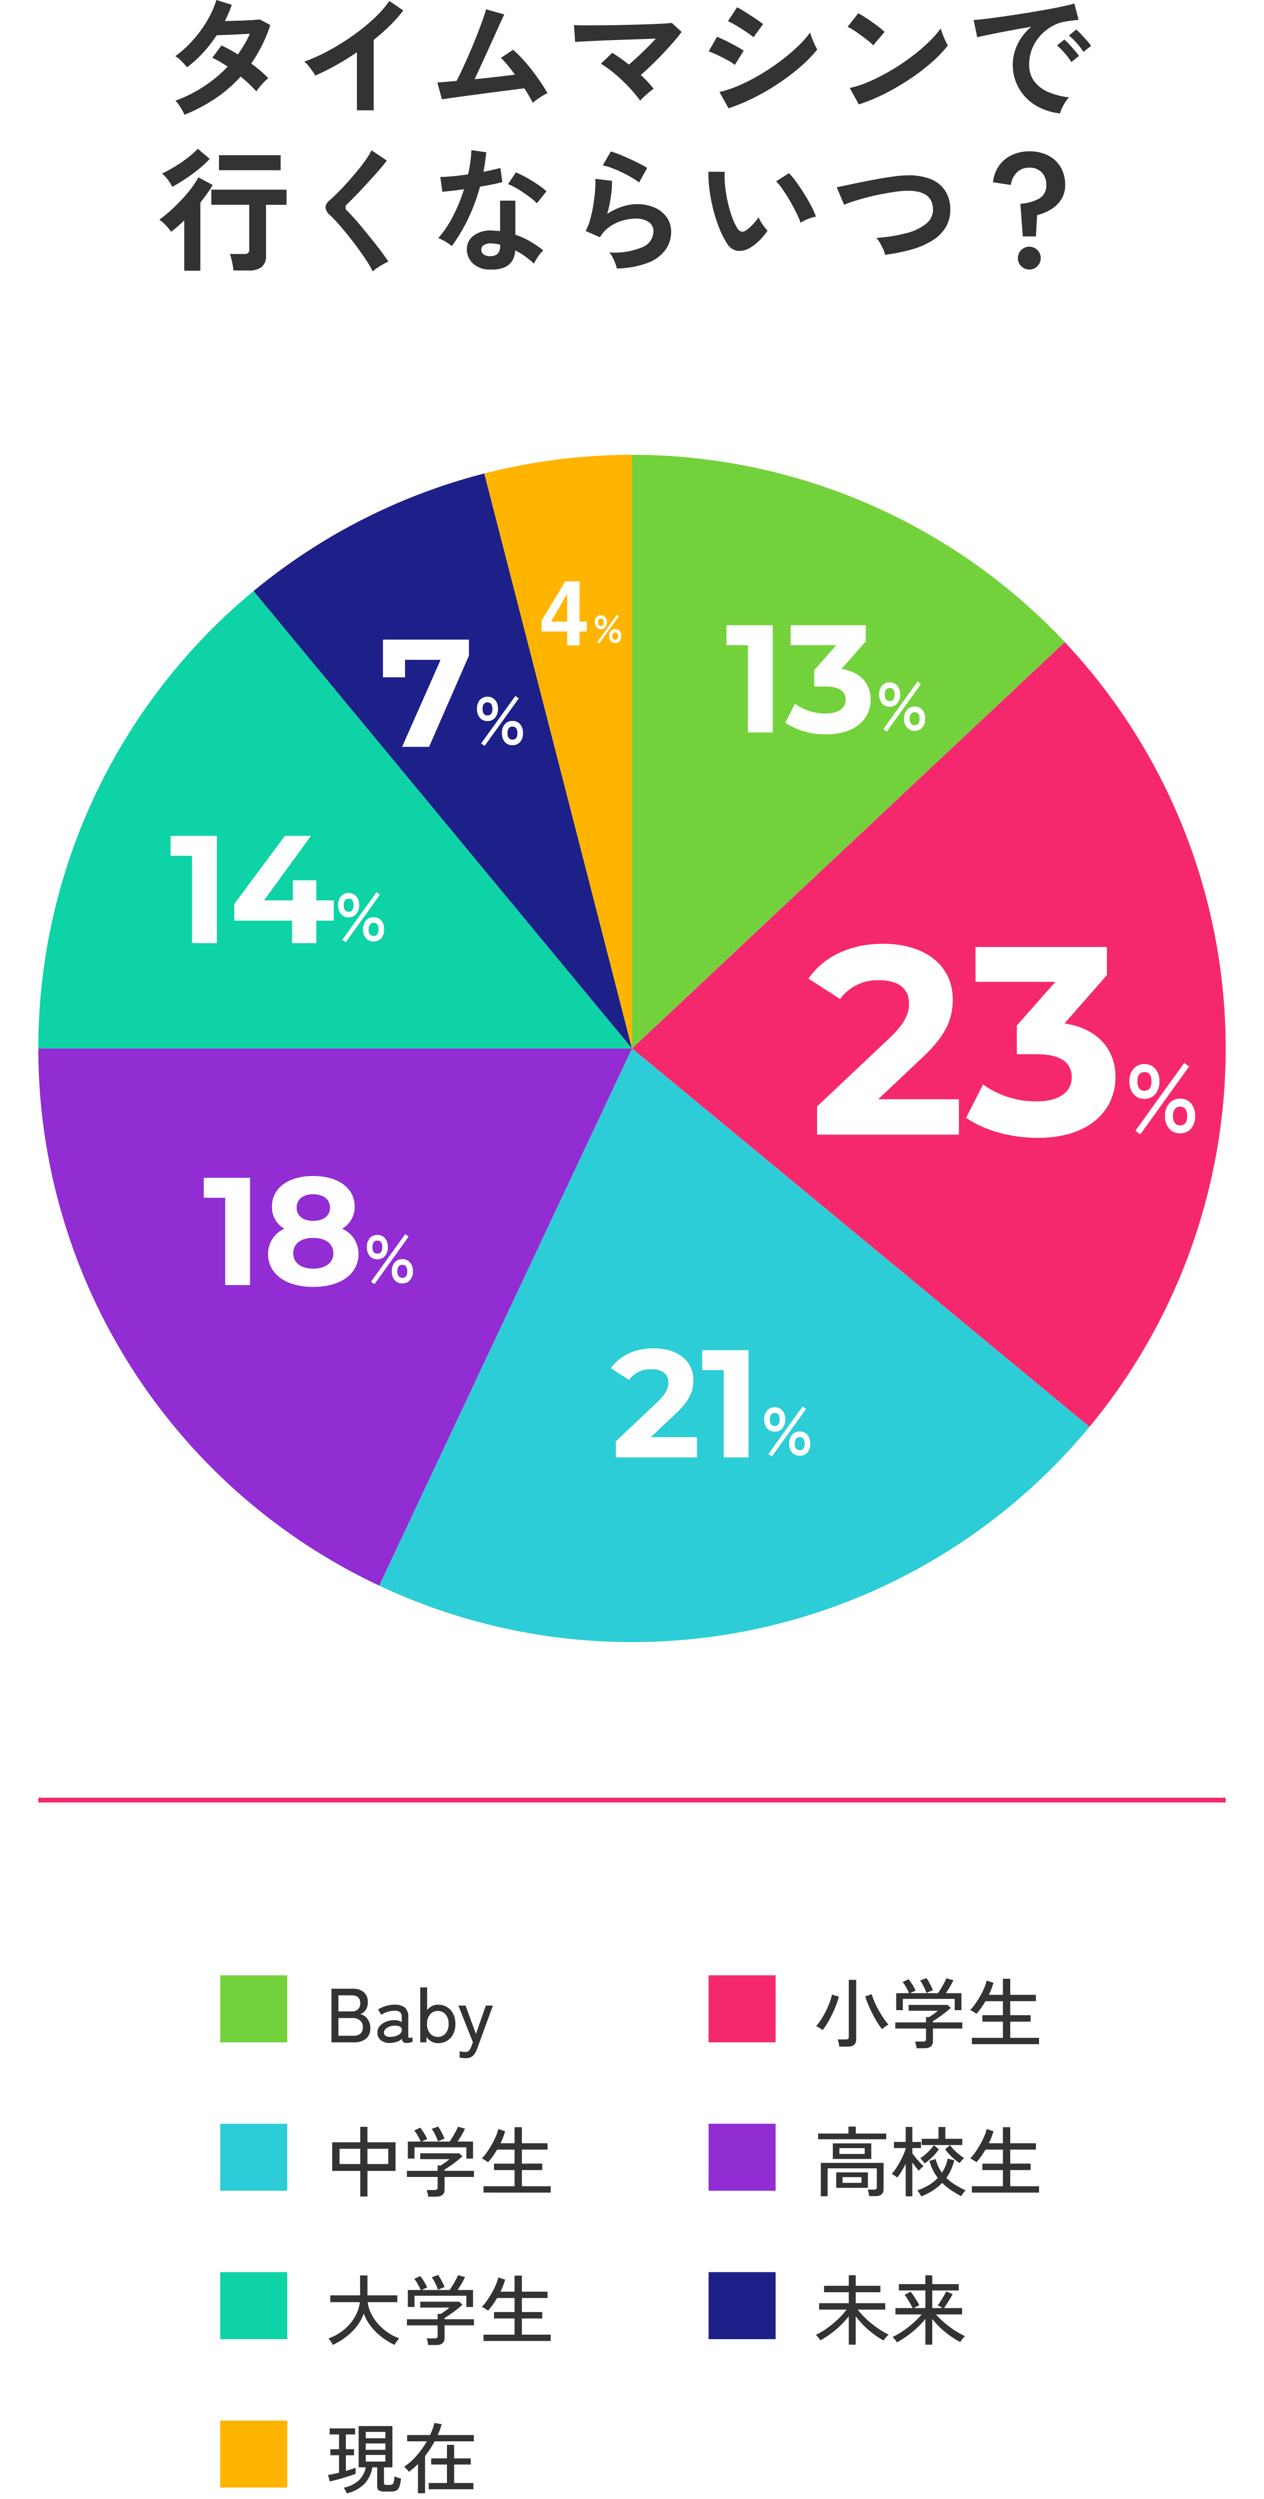
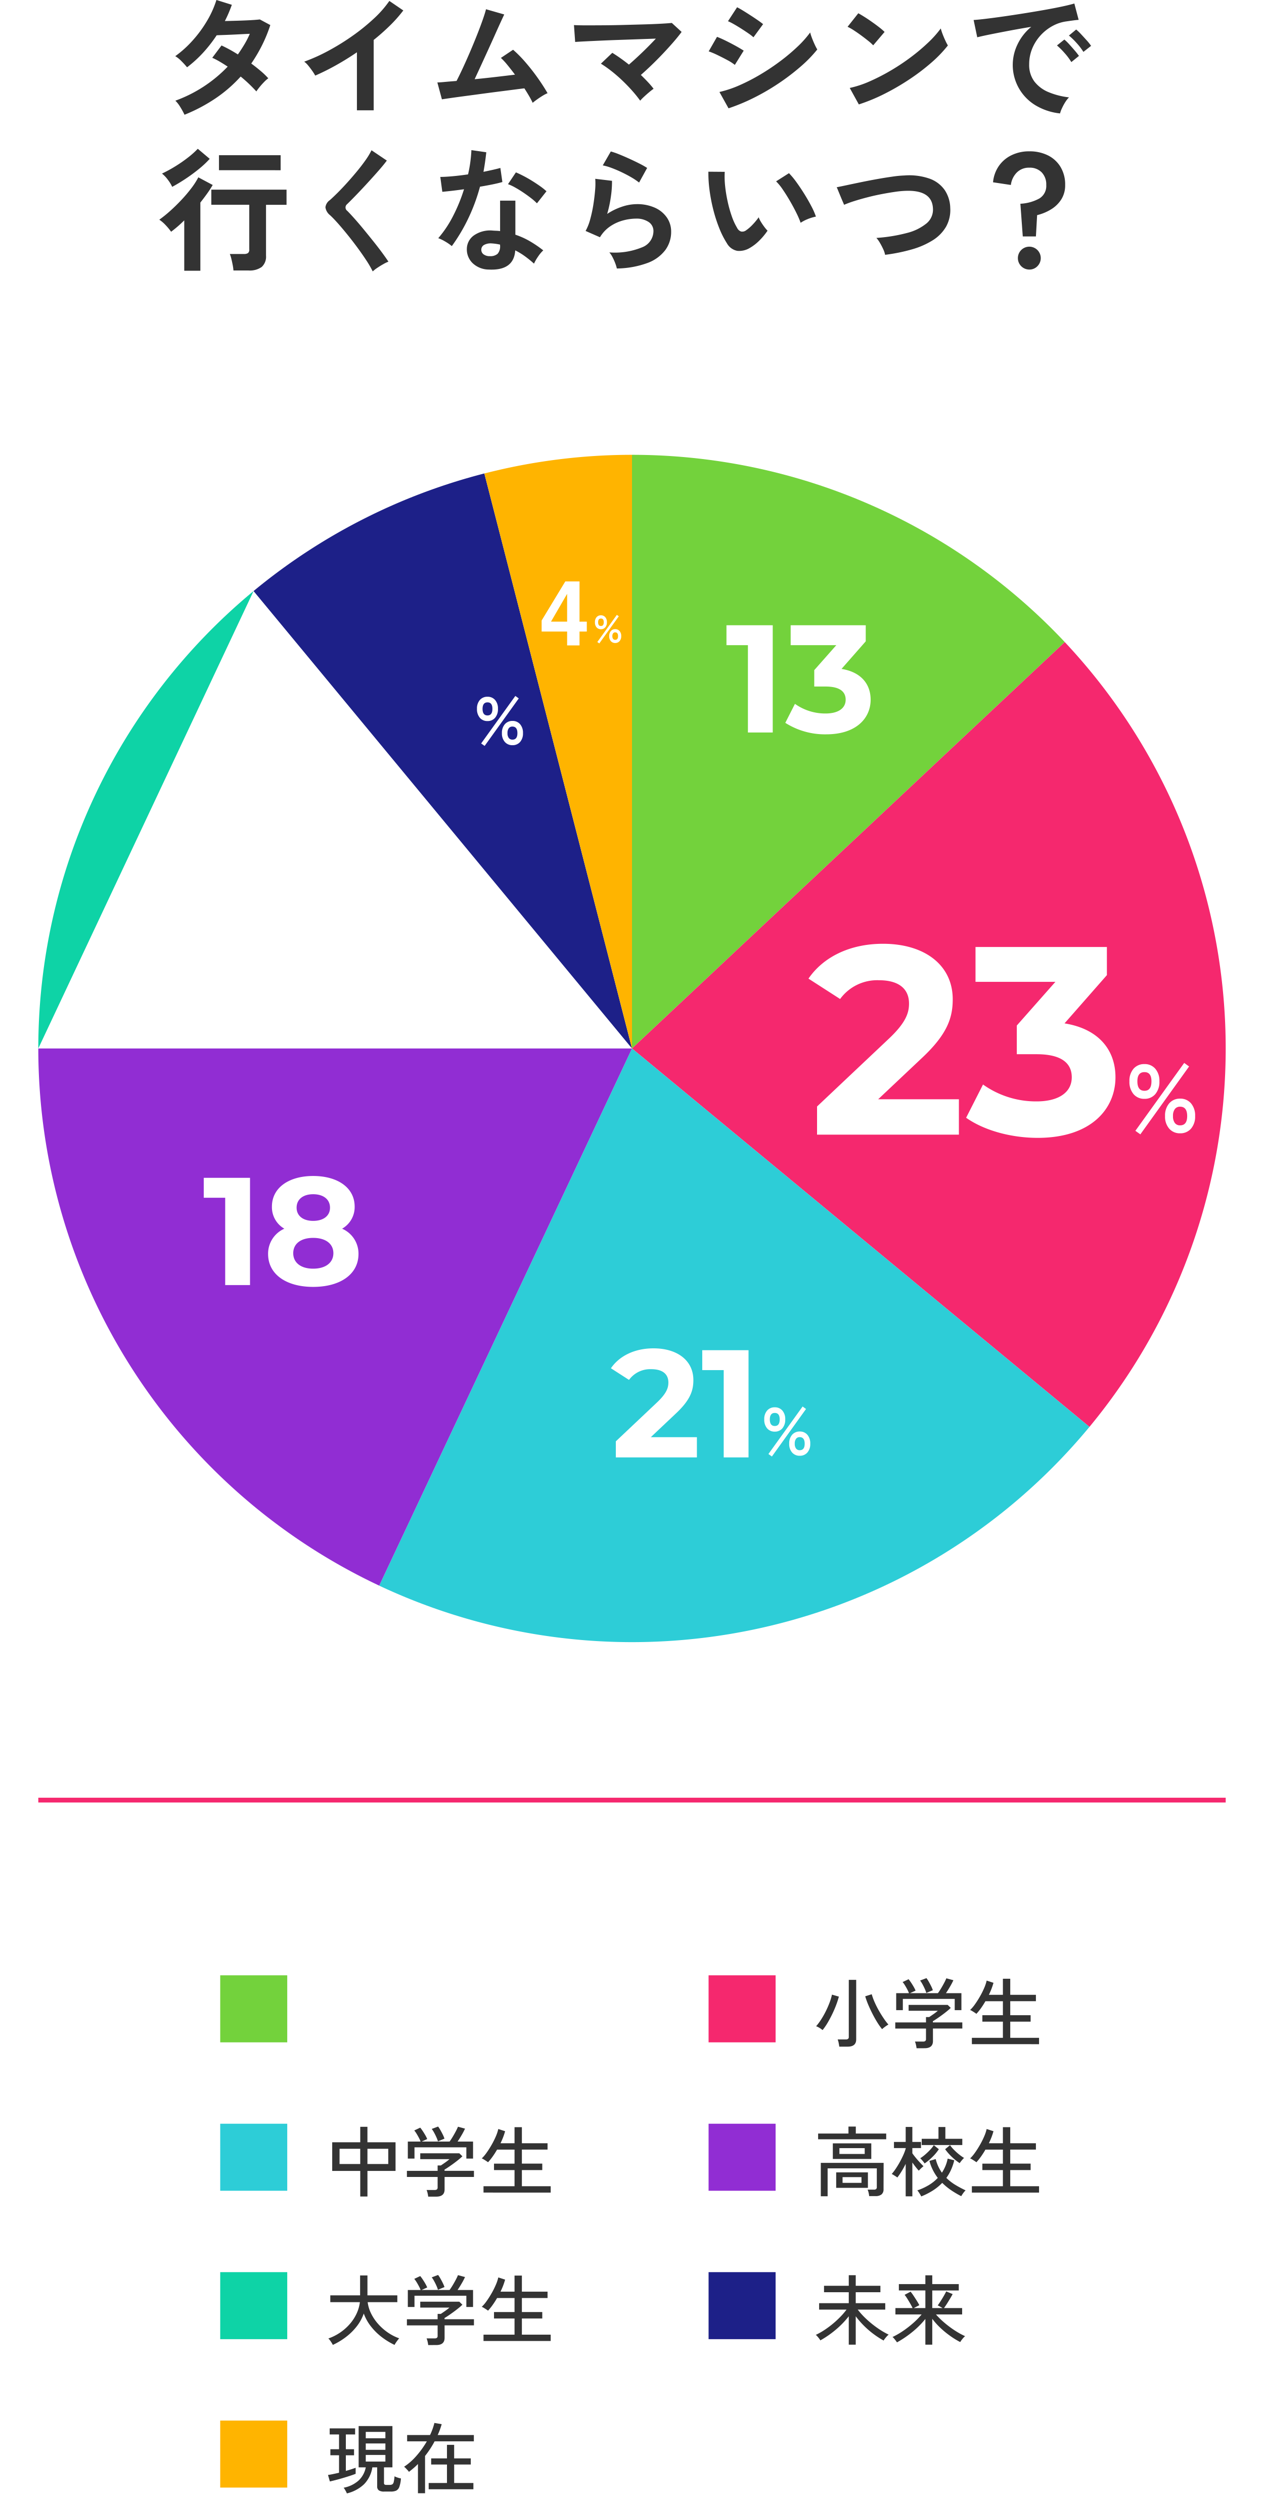
<svg xmlns="http://www.w3.org/2000/svg" width="264" height="522" viewBox="0 0 264 522">
  <rect x="0" y="0" width="264" height="522" fill="#808080" stroke="none" />
  <defs>
    <clipPath id="b">
      <rect width="264" height="522" />
    </clipPath>
  </defs>
  <g id="a" clip-path="url(#b)">
    <rect width="264" height="522" fill="#fff" />
    <g transform="translate(1)">
      <path d="M4.448,1.216a2.3,2.3,0,0,0-.176-.4Q4.144.576,4.008.352a1.786,1.786,0,0,0-.232-.32A6.49,6.49,0,0,0,6.9-1.472,5.1,5.1,0,0,0,8.4-4.224H6.912v-8.624h7.056v8.624h-1.76V-.96a.4.4,0,0,0,.1.3.559.559,0,0,0,.376.1h.7a1.137,1.137,0,0,0,.552-.112.766.766,0,0,0,.3-.5,7.1,7.1,0,0,0,.168-1.184,3.588,3.588,0,0,0,.64.264,4.973,4.973,0,0,0,.7.184A6.361,6.361,0,0,1,15.4-.12a1.355,1.355,0,0,1-.672.768,2.729,2.729,0,0,1-1.08.184H12.256a1.978,1.978,0,0,1-1.12-.248.956.956,0,0,1-.352-.84V-4.224H9.776A6.458,6.458,0,0,1,8.056-.712,7.823,7.823,0,0,1,4.448,1.216ZM.9-1.28.512-2.64q.416-.048,1.024-.176T2.816-3.1V-6.752H1.008V-8.016H2.816V-11.1H.864v-1.264H6.176V-11.1H4.24v3.088H5.952v1.264H4.24v3.264q.64-.176,1.176-.352t.872-.3V-2.88q-.432.176-1.136.408t-1.488.464q-.784.232-1.52.424T.9-1.28ZM8.4-5.44h4.1V-6.816H8.4Zm0-2.448h4.1V-9.216H8.4Zm0-2.416h4.1v-1.328H8.4ZM19.3,1.184V-4.928q-.448.464-.928.872t-.96.776a1.738,1.738,0,0,0-.272-.352q-.208-.224-.416-.44a1.7,1.7,0,0,0-.32-.28,12.407,12.407,0,0,0,2.544-2.24,18.719,18.719,0,0,0,2.208-3.072H17.04v-1.312h4.784a13.044,13.044,0,0,0,.912-2.528l1.52.256q-.16.576-.368,1.144t-.464,1.128h7.552v1.312H22.784q-.432.816-.936,1.584T20.784-6.608V1.184Zm2.24-.832V-.96H25.36V-4.816h-3.3V-6.1h3.3V-8.928h1.5V-6.1h3.472v1.28H26.864V-.96H30.88V.352Z" transform="translate(66.994 519.596)" fill="#333" />
      <rect width="14" height="14" transform="translate(44.994 505.596)" fill="#ffb400" />
      <path d="M7.28,1.152V-4.784A18.327,18.327,0,0,1,4.592-2,20.823,20.823,0,0,1,1.344.256a2.648,2.648,0,0,0-.264-.4Q.9-.384.7-.6A2.1,2.1,0,0,0,.4-.9a13.783,13.783,0,0,0,1.776-1A19.669,19.669,0,0,0,3.944-3.208a20.285,20.285,0,0,0,1.6-1.48A14.394,14.394,0,0,0,6.816-6.176H1.088V-7.52H7.28V-9.808H2.112v-1.344H7.28V-13.36H8.736v2.208h5.152v1.344H8.736V-7.52H14.9v1.344H9.152a15.721,15.721,0,0,0,1.816,1.984,21.127,21.127,0,0,0,2.272,1.84A16.784,16.784,0,0,0,15.616-.944a2.235,2.235,0,0,0-.36.328q-.216.232-.408.48a3.336,3.336,0,0,0-.288.424,18.509,18.509,0,0,1-2.048-1.32,18.073,18.073,0,0,1-2.024-1.736A17.694,17.694,0,0,1,8.736-4.784V1.152Zm16,0V-4.224a18.19,18.19,0,0,1-2.7,2.7A21.6,21.6,0,0,1,17.344.672,3.4,3.4,0,0,0,17.08.288q-.184-.24-.368-.456a1.32,1.32,0,0,0-.3-.28A16.052,16.052,0,0,0,18.592-1.7a21.356,21.356,0,0,0,2.144-1.664,15.816,15.816,0,0,0,1.76-1.8H17.024V-6.5h3.584q-.176-.384-.472-.9T19.52-8.432a8.959,8.959,0,0,0-.576-.832l1.248-.656a10.508,10.508,0,0,1,.648.888q.344.52.664,1.032t.512.9L20.864-6.5H23.28v-3.68H17.744V-11.5H23.28v-1.84h1.44v1.84h5.536v1.328H24.72V-6.5h2.144q-.224-.144-.528-.312a3.666,3.666,0,0,0-.48-.232q.256-.352.616-.912t.68-1.12q.32-.56.48-.9l1.344.56q-.208.4-.52.92T27.808-7.44q-.336.528-.64.944H30.96v1.328H25.488a16.845,16.845,0,0,0,1.784,1.744A21.243,21.243,0,0,0,29.4-1.832,15.767,15.767,0,0,0,31.584-.624a2.035,2.035,0,0,0-.352.328q-.208.232-.392.48a3.785,3.785,0,0,0-.28.424A17.561,17.561,0,0,1,28.512-.648,19.027,19.027,0,0,1,26.48-2.3a15.156,15.156,0,0,1-1.76-1.952V1.152Z" transform="translate(168.994 488.596)" fill="#333" />
      <rect width="14" height="14" transform="translate(146.994 474.596)" fill="#1d2088" />
      <path d="M1.52,1.2A4.237,4.237,0,0,0,1.272.752Q1.1.48.912.224a2.519,2.519,0,0,0-.32-.368A10.448,10.448,0,0,0,3.064-1.392,10.492,10.492,0,0,0,5.08-3.184,9.209,9.209,0,0,0,6.488-5.352a7.833,7.833,0,0,0,.68-2.376H.992V-9.152H7.216v-4.16H8.752v4.16h6.24v1.424H8.8a7.352,7.352,0,0,0,.7,2.336,9.777,9.777,0,0,0,1.44,2.16,11.181,11.181,0,0,0,2.008,1.8A10.159,10.159,0,0,0,15.376-.176q-.128.144-.328.408T14.672.76a3.3,3.3,0,0,0-.256.44A14.84,14.84,0,0,1,11.752-.424,12.5,12.5,0,0,1,9.5-2.64,9.607,9.607,0,0,1,7.984-5.36a9.392,9.392,0,0,1-1.52,2.752A12.374,12.374,0,0,1,4.192-.4,14.644,14.644,0,0,1,1.52,1.2Zm19.92.032A6.421,6.421,0,0,0,21.312.5,3.4,3.4,0,0,0,21.1-.16h1.68a.753.753,0,0,0,.48-.12A.528.528,0,0,0,23.408-.7V-2.88H16.992V-4.16h6.416V-5.28h.672q.384-.256.9-.616a10.156,10.156,0,0,0,.9-.7h-6.1V-7.824h8.16l.64.624q-.3.3-.792.7t-1.048.808q-.56.408-1.056.744t-.832.528v.256h6.144v1.28H24.864V-.272q0,1.5-1.744,1.5ZM17.184-6.72v-3.552h2.672a6.47,6.47,0,0,0-.36-.792q-.232-.44-.488-.856a5.06,5.06,0,0,0-.48-.672l1.248-.592a8.532,8.532,0,0,1,.528.72q.288.432.544.88a5.762,5.762,0,0,1,.384.784l-1.168.528H25.9q.288-.384.64-.968t.664-1.176a9.988,9.988,0,0,0,.456-.96l1.472.4a14.426,14.426,0,0,1-.7,1.336q-.44.76-.856,1.368h3.232V-6.72H29.408V-9.072H18.576V-6.72Zm6.288-3.6a6.117,6.117,0,0,0-.312-.84q-.216-.488-.48-.968a5.759,5.759,0,0,0-.5-.784l1.328-.5a6.4,6.4,0,0,1,.488.752q.264.464.5.944a6.491,6.491,0,0,1,.344.832Zm9.52,10.7V-.944h6.48V-4.32H35.184V-5.664h4.288V-8.592H35.824a16.832,16.832,0,0,1-.936,1.464,11.766,11.766,0,0,1-.952,1.176,3.911,3.911,0,0,0-.368-.264q-.256-.168-.52-.328a2,2,0,0,0-.424-.208,8,8,0,0,0,1.016-1.2Q34.176-8.7,34.688-9.6a16.915,16.915,0,0,0,.88-1.76A8.6,8.6,0,0,0,36.08-12.9l1.424.464q-.16.592-.4,1.224t-.56,1.288h2.928v-3.36h1.536v3.36h5.36v1.328h-5.36v2.928h4.256V-4.32H41.008V-.944h6.016V.384Z" transform="translate(66.994 488.596)" fill="#333" />
      <rect width="14" height="14" transform="translate(44.994 474.596)" fill="#0ed3a6" />
      <path d="M1.44,1.152V-5.824H14.56L14.544-.336a1.368,1.368,0,0,1-.416,1.1,1.951,1.951,0,0,1-1.28.352H11.536a4.119,4.119,0,0,0-.112-.7,3.442,3.442,0,0,0-.208-.648h1.312a.722.722,0,0,0,.464-.12.528.528,0,0,0,.144-.424v-3.9H2.864V1.152ZM3.952-6.64V-9.9h8.032V-6.64Zm.7,6.032V-3.84H11.28V-.608ZM.88-10.752v-1.2H7.216v-1.456H8.752v1.456H15.1v1.2ZM5.328-7.68h5.28V-8.9H5.328Zm.656,6.032H9.936v-1.2H5.984ZM19.168,1.168V-5.616q-.4.816-.856,1.56a13.021,13.021,0,0,1-.888,1.288,3.209,3.209,0,0,0-.336-.24q-.224-.144-.456-.288a3.311,3.311,0,0,0-.376-.208,11.463,11.463,0,0,0,.88-1.168q.448-.672.848-1.408T18.7-7.528a9.778,9.778,0,0,0,.472-1.288v-.1H16.72v-1.28h2.448v-3.136H20.56v3.136h1.808v1.28H20.56v1.088q.272.4.7.92t.872,1q.44.48.76.784-.112.08-.312.256T22.2-4.5l-.3.3q-.272-.288-.632-.744T20.56-5.9V1.168Zm3.248.016a4.168,4.168,0,0,0-.216-.4q-.152-.256-.32-.5a2.588,2.588,0,0,0-.28-.36,12.277,12.277,0,0,0,2.328-1.064,8.887,8.887,0,0,0,1.944-1.544,10.37,10.37,0,0,1-1.024-1.64,9.839,9.839,0,0,1-.72-1.912l1.312-.384a8.525,8.525,0,0,0,.536,1.536,8.339,8.339,0,0,0,.76,1.312,8.872,8.872,0,0,0,.728-1.376,7.76,7.76,0,0,0,.472-1.568l1.376.352a11.058,11.058,0,0,1-.672,1.992,9.492,9.492,0,0,1-.976,1.688,10.259,10.259,0,0,0,1.944,1.5q1.048.624,2.072,1.1a2.877,2.877,0,0,0-.3.328,5.483,5.483,0,0,0-.36.488q-.168.256-.248.4a19.477,19.477,0,0,1-2.08-1.224A12.753,12.753,0,0,1,26.8-1.648a10.69,10.69,0,0,1-2.024,1.64A14.6,14.6,0,0,1,22.416,1.184Zm.1-10.736v-1.3h3.5v-2.464h1.44v2.464h3.536v1.3ZM23.12-5.7a2.609,2.609,0,0,0-.248-.352q-.168-.208-.352-.416a3.659,3.659,0,0,0-.312-.32,8.455,8.455,0,0,0,1.008-.752,13.011,13.011,0,0,0,1.04-.992,6.456,6.456,0,0,0,.784-.992l1.056.848a9.851,9.851,0,0,1-1.36,1.632A11.841,11.841,0,0,1,23.12-5.7Zm7.328-.064a11.322,11.322,0,0,1-1.64-1.312,10.9,10.9,0,0,1-1.4-1.6l1.024-.848a7.85,7.85,0,0,0,.84.992,11.816,11.816,0,0,0,1.056.952,9.621,9.621,0,0,0,1.032.728,3.314,3.314,0,0,0-.3.3q-.184.208-.352.424T30.448-5.76ZM32.992.384V-.944h6.48V-4.32H35.184V-5.664h4.288V-8.592H35.824a16.832,16.832,0,0,1-.936,1.464,11.766,11.766,0,0,1-.952,1.176,3.911,3.911,0,0,0-.368-.264q-.256-.168-.52-.328a2,2,0,0,0-.424-.208,8,8,0,0,0,1.016-1.2Q34.176-8.7,34.688-9.6a16.915,16.915,0,0,0,.88-1.76A8.6,8.6,0,0,0,36.08-12.9l1.424.464q-.16.592-.4,1.224t-.56,1.288h2.928v-3.36h1.536v3.36h5.36v1.328h-5.36v2.928h4.256V-4.32H41.008V-.944h6.016V.384Z" transform="translate(168.994 457.596)" fill="#333" />
      <rect width="14" height="14" transform="translate(146.994 443.596)" fill="#912dd3" />
      <path d="M7.248,1.2V-4.144H1.392v-5.984H7.248V-13.36h1.5v3.232h5.872v5.984H8.752V1.2Zm1.5-6.784H13.1V-8.768H8.752Zm-5.824,0h4.32V-8.768H2.928ZM21.44,1.232A6.421,6.421,0,0,0,21.312.5,3.4,3.4,0,0,0,21.1-.16h1.68a.753.753,0,0,0,.48-.12A.528.528,0,0,0,23.408-.7V-2.88H16.992V-4.16h6.416V-5.28h.672q.384-.256.9-.616a10.156,10.156,0,0,0,.9-.7h-6.1V-7.824h8.16l.64.624q-.3.3-.792.7t-1.048.808q-.56.408-1.056.744t-.832.528v.256h6.144v1.28H24.864V-.272q0,1.5-1.744,1.5ZM17.184-6.72v-3.552h2.672a6.47,6.47,0,0,0-.36-.792q-.232-.44-.488-.856a5.06,5.06,0,0,0-.48-.672l1.248-.592a8.532,8.532,0,0,1,.528.72q.288.432.544.88a5.762,5.762,0,0,1,.384.784l-1.168.528H25.9q.288-.384.64-.968t.664-1.176a9.988,9.988,0,0,0,.456-.96l1.472.4a14.426,14.426,0,0,1-.7,1.336q-.44.76-.856,1.368h3.232V-6.72H29.408V-9.072H18.576V-6.72Zm6.288-3.6a6.117,6.117,0,0,0-.312-.84q-.216-.488-.48-.968a5.759,5.759,0,0,0-.5-.784l1.328-.5a6.4,6.4,0,0,1,.488.752q.264.464.5.944a6.491,6.491,0,0,1,.344.832Zm9.52,10.7V-.944h6.48V-4.32H35.184V-5.664h4.288V-8.592H35.824a16.832,16.832,0,0,1-.936,1.464,11.766,11.766,0,0,1-.952,1.176,3.911,3.911,0,0,0-.368-.264q-.256-.168-.52-.328a2,2,0,0,0-.424-.208,8,8,0,0,0,1.016-1.2Q34.176-8.7,34.688-9.6a16.915,16.915,0,0,0,.88-1.76A8.6,8.6,0,0,0,36.08-12.9l1.424.464q-.16.592-.4,1.224t-.56,1.288h2.928v-3.36h1.536v3.36h5.36v1.328h-5.36v2.928h4.256V-4.32H41.008V-.944h6.016V.384Z" transform="translate(66.994 457.596)" fill="#333" />
      <rect width="14" height="14" transform="translate(44.994 443.596)" fill="#2dcdd7" />
      <path d="M5.3.9Q5.264.592,5.168.12A3.776,3.776,0,0,0,4.96-.608h1.7a.753.753,0,0,0,.48-.12.528.528,0,0,0,.144-.424v-11.9H8.832V-.624Q8.832.9,7.056.9ZM14.24-2.752a13.01,13.01,0,0,1-.976-1.376q-.512-.816-1-1.768t-.9-1.92a16.314,16.314,0,0,1-.648-1.8l1.36-.432a12.706,12.706,0,0,0,.624,1.7,18.536,18.536,0,0,0,.9,1.776q.5.872,1.016,1.624a11.744,11.744,0,0,0,.944,1.232,7.236,7.236,0,0,0-.688.448A6.659,6.659,0,0,0,14.24-2.752ZM1.808-2.56a4.781,4.781,0,0,0-.648-.464,3.251,3.251,0,0,0-.7-.336A12.4,12.4,0,0,0,1.5-4.76a17.623,17.623,0,0,0,.96-1.688,19.659,19.659,0,0,0,.792-1.8,11.929,11.929,0,0,0,.52-1.72l1.44.416A17.323,17.323,0,0,1,4.648-7.8q-.36.952-.824,1.912T2.848-4.064A11.884,11.884,0,0,1,1.808-2.56ZM21.44,1.232A6.421,6.421,0,0,0,21.312.5,3.4,3.4,0,0,0,21.1-.16h1.68a.753.753,0,0,0,.48-.12A.528.528,0,0,0,23.408-.7V-2.88H16.992V-4.16h6.416V-5.28h.672q.384-.256.9-.616a10.156,10.156,0,0,0,.9-.7h-6.1V-7.824h8.16l.64.624q-.3.3-.792.7t-1.048.808q-.56.408-1.056.744t-.832.528v.256h6.144v1.28H24.864V-.272q0,1.5-1.744,1.5ZM17.184-6.72v-3.552h2.672a6.47,6.47,0,0,0-.36-.792q-.232-.44-.488-.856a5.06,5.06,0,0,0-.48-.672l1.248-.592a8.532,8.532,0,0,1,.528.72q.288.432.544.88a5.762,5.762,0,0,1,.384.784l-1.168.528H25.9q.288-.384.64-.968t.664-1.176a9.988,9.988,0,0,0,.456-.96l1.472.4a14.426,14.426,0,0,1-.7,1.336q-.44.76-.856,1.368h3.232V-6.72H29.408V-9.072H18.576V-6.72Zm6.288-3.6a6.117,6.117,0,0,0-.312-.84q-.216-.488-.48-.968a5.759,5.759,0,0,0-.5-.784l1.328-.5a6.4,6.4,0,0,1,.488.752q.264.464.5.944a6.491,6.491,0,0,1,.344.832Zm9.52,10.7V-.944h6.48V-4.32H35.184V-5.664h4.288V-8.592H35.824a16.832,16.832,0,0,1-.936,1.464,11.766,11.766,0,0,1-.952,1.176,3.911,3.911,0,0,0-.368-.264q-.256-.168-.52-.328a2,2,0,0,0-.424-.208,8,8,0,0,0,1.016-1.2Q34.176-8.7,34.688-9.6a16.915,16.915,0,0,0,.88-1.76A8.6,8.6,0,0,0,36.08-12.9l1.424.464q-.16.592-.4,1.224t-.56,1.288h2.928v-3.36h1.536v3.36h5.36v1.328h-5.36v2.928h4.256V-4.32H41.008V-.944h6.016V.384Z" transform="translate(168.994 426.596)" fill="#333" />
      <rect width="14" height="14" transform="translate(146.994 412.596)" fill="#f5286e" />
-       <path d="M1.232,0V-11.2H5.664a3.439,3.439,0,0,1,2.328.728,2.633,2.633,0,0,1,.84,2.1A2.768,2.768,0,0,1,8.4-6.784a2.286,2.286,0,0,1-1.136.9,2.507,2.507,0,0,1,1.5,1,3.08,3.08,0,0,1,.584,1.88A2.791,2.791,0,0,1,8.456-.752,3.9,3.9,0,0,1,5.872,0ZM2.688-1.376H5.7a2.352,2.352,0,0,0,1.584-.44,1.738,1.738,0,0,0,.5-1.368,1.716,1.716,0,0,0-.592-1.392,2.262,2.262,0,0,0-1.5-.5H2.688Zm0-5.088H5.5a1.719,1.719,0,0,0,1.3-.464A1.7,1.7,0,0,0,7.248-8.16q0-1.664-1.84-1.664H2.688ZM13.52.128a2.99,2.99,0,0,1-1.928-.536,1.923,1.923,0,0,1-.76-1.64,2,2,0,0,1,.5-1.36,3.434,3.434,0,0,1,1.3-.9,4.246,4.246,0,0,1,1.64-.328,2.657,2.657,0,0,1,.912.088,2.255,2.255,0,0,1,.72.344v-.96a1.393,1.393,0,0,0-.376-1.168,1.99,1.99,0,0,0-1.16-.272,4.764,4.764,0,0,0-1.432.24,4.735,4.735,0,0,0-1.288.608l-.672-1.12a6.708,6.708,0,0,1,1.56-.7,6,6,0,0,1,1.832-.288,3.438,3.438,0,0,1,2.192.584,2.609,2.609,0,0,1,.72,2.12v3.856q0,.3.16.352a1.86,1.86,0,0,0,.72-.08v.928a4.645,4.645,0,0,1-.528.16,2.694,2.694,0,0,1-.656.08,1.127,1.127,0,0,1-.736-.192,1.121,1.121,0,0,1-.3-.688,2.634,2.634,0,0,1-1.088.64A5.194,5.194,0,0,1,13.52.128Zm.016-1.264a4.171,4.171,0,0,0,1.224-.2,2.047,2.047,0,0,0,.872-.528,1.057,1.057,0,0,0,.288-.824.718.718,0,0,0-.456-.64,2.345,2.345,0,0,0-1.08-.16,3.112,3.112,0,0,0-1.088.216,2.157,2.157,0,0,0-.792.52,1.034,1.034,0,0,0-.3.72.8.8,0,0,0,.368.68A1.646,1.646,0,0,0,13.536-1.136ZM23.488.176a2.713,2.713,0,0,1-1.36-.344A3.117,3.117,0,0,1,21.1-1.1L21.056,0h-1.28V-11.472h1.44V-6.7a2.793,2.793,0,0,1,.976-.864,2.734,2.734,0,0,1,1.3-.3,3.576,3.576,0,0,1,1.872.488,3.427,3.427,0,0,1,1.288,1.392A4.593,4.593,0,0,1,27.12-3.84,4.556,4.556,0,0,1,26.648-1.7,3.427,3.427,0,0,1,25.36-.312,3.576,3.576,0,0,1,23.488.176ZM23.44-1.136a2.069,2.069,0,0,0,1.616-.72A2.881,2.881,0,0,0,25.7-3.84a2.906,2.906,0,0,0-.64-2,2.069,2.069,0,0,0-1.616-.72,2.045,2.045,0,0,0-1.608.72,2.93,2.93,0,0,0-.632,2,2.9,2.9,0,0,0,.632,1.984A2.045,2.045,0,0,0,23.44-1.136Zm5.792,4.448A5.4,5.4,0,0,1,28,3.184V1.856a4.35,4.35,0,0,0,.536.1A4.245,4.245,0,0,0,29.1,2a1.185,1.185,0,0,0,.848-.24,2.572,2.572,0,0,0,.48-.848l.352-.928L27.744-7.68h1.5l2.16,5.92,2.08-5.92H34.96l-3.3,9.024a3.665,3.665,0,0,1-.888,1.472A2.193,2.193,0,0,1,29.232,3.312Z" transform="translate(66.994 426.596)" fill="#333" />
      <rect width="14" height="14" transform="translate(44.994 412.596)" fill="#73d23c" />
    </g>
    <line x2="248" transform="translate(8 376)" fill="none" stroke="#f5286e" stroke-width="1" />
    <path d="M0-124A124,124,0,0,1,90.392-84.884L0,0Z" transform="translate(132 219)" fill="#73d23c" />
    <path d="M90.392-84.884A124,124,0,0,1,95.544,79.041L0,0Z" transform="translate(132 219)" fill="#f5286e" />
    <path d="M95.544,79.041A124,124,0,0,1-52.8,112.2L0,0Z" transform="translate(132 219)" fill="#2dcdd7" />
    <path d="M-52.8,112.2A124,124,0,0,1-124,0H0Z" transform="translate(132 219)" fill="#912dd3" />
-     <path d="M-124,0A124,124,0,0,1-79.041-95.544L0,0Z" transform="translate(132 219)" fill="#0ed3a6" />
+     <path d="M-124,0A124,124,0,0,1-79.041-95.544Z" transform="translate(132 219)" fill="#0ed3a6" />
    <path d="M-79.041-95.544a124,124,0,0,1,48.2-24.561L0,0Z" transform="translate(132 219)" fill="#1d2088" />
    <path d="M-30.838-120.1A124,124,0,0,1,0-124V0Z" transform="translate(132 219)" fill="#ffb400" />
    <path d="M1.616-2.792A1.154,1.154,0,0,1,.7-3.184,1.569,1.569,0,0,1,.36-4.256,1.529,1.529,0,0,1,.7-5.308,1.159,1.159,0,0,1,1.616-5.7a1.15,1.15,0,0,1,.9.388,1.529,1.529,0,0,1,.344,1.052A1.569,1.569,0,0,1,2.52-3.184,1.145,1.145,0,0,1,1.616-2.792ZM4.592.088A1.162,1.162,0,0,1,3.684-.3a1.518,1.518,0,0,1-.348-1.052,1.545,1.545,0,0,1,.348-1.064,1.157,1.157,0,0,1,.908-.392,1.154,1.154,0,0,1,.912.392,1.557,1.557,0,0,1,.344,1.064A1.529,1.529,0,0,1,5.5-.3,1.159,1.159,0,0,1,4.592.088ZM1.272.176.856-.12l4.08-5.672.408.3Zm3.32-.752q.592,0,.592-.776t-.592-.784a.526.526,0,0,0-.436.2A.932.932,0,0,0,4-1.352a.917.917,0,0,0,.156.58A.526.526,0,0,0,4.592-.576ZM1.616-3.464q.584,0,.584-.792,0-.768-.584-.768t-.592.768Q1.024-3.464,1.616-3.464Z" transform="translate(123.9 134.221)" fill="#fff" />
    <path d="M-.631-4.963v2.069H-2.152V0H-4.741V-2.895h-5.325V-5.2l4.945-8.164h2.969v8.405Zm-7.478,0h3.368v-5.808Z" transform="translate(123.191 134.809)" fill="#fff" />
    <path d="M4.04-6.98a2.884,2.884,0,0,1-2.28-.98A3.923,3.923,0,0,1,.9-10.64a3.822,3.822,0,0,1,.86-2.63,2.9,2.9,0,0,1,2.28-.97,2.875,2.875,0,0,1,2.26.97,3.822,3.822,0,0,1,.86,2.63A3.923,3.923,0,0,1,6.3-7.96,2.862,2.862,0,0,1,4.04-6.98ZM11.48.22A2.906,2.906,0,0,1,9.21-.75a3.794,3.794,0,0,1-.87-2.63,3.863,3.863,0,0,1,.87-2.66,2.892,2.892,0,0,1,2.27-.98,2.884,2.884,0,0,1,2.28.98,3.891,3.891,0,0,1,.86,2.66,3.822,3.822,0,0,1-.86,2.63A2.9,2.9,0,0,1,11.48.22ZM3.18.44,2.14-.3l10.2-14.18,1.02.74Zm8.3-1.88q1.48,0,1.48-1.94,0-1.96-1.48-1.96a1.314,1.314,0,0,0-1.09.49A2.331,2.331,0,0,0,10-3.38a2.293,2.293,0,0,0,.39,1.45A1.314,1.314,0,0,0,11.48-1.44ZM4.04-8.66q1.46,0,1.46-1.98,0-1.92-1.46-1.92-1.48,0-1.48,1.92Q2.56-8.66,4.04-8.66Z" transform="translate(234.994 236.5)" fill="#fff" />
    <path d="M-51.576-7.392-42.56-15.9c5.488-5.1,6.552-8.568,6.552-12.376,0-7.112-5.824-11.592-14.56-11.592-7.056,0-12.544,2.856-15.568,7.28l6.608,4.256a9.585,9.585,0,0,1,8.12-3.92c4.144,0,6.272,1.792,6.272,4.872,0,1.9-.616,3.92-4.088,7.224L-64.344-5.88V0H-34.72V-7.392Zm38.92-15.848,8.848-10.08V-39.2h-27.44v7.28H-14.56l-8.064,9.128V-16.8h4.144c5.152,0,7.336,1.848,7.336,4.816,0,3.192-2.8,5.04-7.336,5.04a19.038,19.038,0,0,1-11.2-3.528l-3.528,6.944C-29.4-.84-23.744.672-18.256.672c11.144,0,16.24-6.048,16.24-12.656C-2.016-17.752-5.6-22.12-12.656-23.24Z" transform="translate(234.994 237)" fill="#fff" />
    <path d="M2.828-4.886a2.019,2.019,0,0,1-1.6-.686,2.746,2.746,0,0,1-.6-1.876,2.675,2.675,0,0,1,.6-1.841,2.029,2.029,0,0,1,1.6-.679,2.013,2.013,0,0,1,1.582.679,2.675,2.675,0,0,1,.6,1.841,2.746,2.746,0,0,1-.6,1.876A2,2,0,0,1,2.828-4.886ZM8.036.154A2.034,2.034,0,0,1,6.447-.525a2.656,2.656,0,0,1-.609-1.841,2.7,2.7,0,0,1,.609-1.862,2.024,2.024,0,0,1,1.589-.686,2.019,2.019,0,0,1,1.6.686,2.724,2.724,0,0,1,.6,1.862,2.675,2.675,0,0,1-.6,1.841A2.029,2.029,0,0,1,8.036.154ZM2.226.308,1.5-.21l7.14-9.926.714.518Zm5.81-1.316q1.036,0,1.036-1.358T8.036-3.738a.92.92,0,0,0-.763.343A1.632,1.632,0,0,0,7-2.366a1.605,1.605,0,0,0,.273,1.015A.92.92,0,0,0,8.036-1.008ZM2.828-6.062q1.022,0,1.022-1.386,0-1.344-1.022-1.344T1.792-7.448Q1.792-6.062,2.828-6.062Z" transform="translate(158.994 303.92)" fill="#fff" />
    <path d="M-23.072-4.224l5.152-4.864c3.136-2.912,3.744-4.9,3.744-7.072,0-4.064-3.328-6.624-8.32-6.624-4.032,0-7.168,1.632-8.9,4.16l3.776,2.432a5.477,5.477,0,0,1,4.64-2.24c2.368,0,3.584,1.024,3.584,2.784,0,1.088-.352,2.24-2.336,4.128l-8.64,8.16V0H-13.44V-4.224ZM-12.32-22.4v4.16h4.48V0h5.184V-22.4Z" transform="translate(158.994 304.42)" fill="#fff" />
-     <path d="M2.828-4.886a2.019,2.019,0,0,1-1.6-.686,2.746,2.746,0,0,1-.6-1.876,2.675,2.675,0,0,1,.6-1.841,2.029,2.029,0,0,1,1.6-.679,2.013,2.013,0,0,1,1.582.679,2.675,2.675,0,0,1,.6,1.841,2.746,2.746,0,0,1-.6,1.876A2,2,0,0,1,2.828-4.886ZM8.036.154A2.034,2.034,0,0,1,6.447-.525a2.656,2.656,0,0,1-.609-1.841,2.7,2.7,0,0,1,.609-1.862,2.024,2.024,0,0,1,1.589-.686,2.019,2.019,0,0,1,1.6.686,2.724,2.724,0,0,1,.6,1.862,2.675,2.675,0,0,1-.6,1.841A2.029,2.029,0,0,1,8.036.154ZM2.226.308,1.5-.21l7.14-9.926.714.518Zm5.81-1.316q1.036,0,1.036-1.358T8.036-3.738a.92.92,0,0,0-.763.343A1.632,1.632,0,0,0,7-2.366a1.605,1.605,0,0,0,.273,1.015A.92.92,0,0,0,8.036-1.008ZM2.828-6.062q1.022,0,1.022-1.386,0-1.344-1.022-1.344T1.792-7.448Q1.792-6.062,2.828-6.062Z" transform="translate(75.994 267.92)" fill="#fff" />
    <path d="M-33.44-22.4v4.16h4.48V0h5.184V-22.4Zm28.9,10.624A5.2,5.2,0,0,0-1.92-16.384c0-3.936-3.52-6.4-8.672-6.4-5.088,0-8.608,2.464-8.608,6.4a5.174,5.174,0,0,0,2.592,4.608A5.7,5.7,0,0,0-20-6.5c0,4.224,3.744,6.88,9.408,6.88C-4.9.384-1.12-2.272-1.12-6.5A5.674,5.674,0,0,0-4.544-11.776Zm-6.048-7.2c2.112,0,3.52,1.056,3.52,2.816,0,1.7-1.376,2.752-3.52,2.752-2.112,0-3.456-1.056-3.456-2.752C-14.048-17.92-12.672-18.976-10.592-18.976Zm0,15.552c-2.56,0-4.16-1.248-4.16-3.232s1.6-3.2,4.16-3.2c2.592,0,4.224,1.216,4.224,3.2S-8-3.424-10.592-3.424Z" transform="translate(75.994 268.42)" fill="#fff" />
    <path d="M2.828-4.886a2.019,2.019,0,0,1-1.6-.686,2.746,2.746,0,0,1-.6-1.876,2.675,2.675,0,0,1,.6-1.841,2.029,2.029,0,0,1,1.6-.679,2.013,2.013,0,0,1,1.582.679,2.675,2.675,0,0,1,.6,1.841,2.746,2.746,0,0,1-.6,1.876A2,2,0,0,1,2.828-4.886ZM8.036.154A2.034,2.034,0,0,1,6.447-.525a2.656,2.656,0,0,1-.609-1.841,2.7,2.7,0,0,1,.609-1.862,2.024,2.024,0,0,1,1.589-.686,2.019,2.019,0,0,1,1.6.686,2.724,2.724,0,0,1,.6,1.862,2.675,2.675,0,0,1-.6,1.841A2.029,2.029,0,0,1,8.036.154ZM2.226.308,1.5-.21l7.14-9.926.714.518Zm5.81-1.316q1.036,0,1.036-1.358T8.036-3.738a.92.92,0,0,0-.763.343A1.632,1.632,0,0,0,7-2.366a1.605,1.605,0,0,0,.273,1.015A.92.92,0,0,0,8.036-1.008ZM2.828-6.062q1.022,0,1.022-1.386,0-1.344-1.022-1.344T1.792-7.448Q1.792-6.062,2.828-6.062Z" transform="translate(69.994 196.5)" fill="#fff" />
    <path d="M-34.368-22.4v4.16h4.48V0H-24.7V-22.4ZM-.288-8.928H-3.936V-13.12h-4.9v4.192h-6.016L-5.056-22.4H-10.5L-21.056-8.192V-4.7H-8.992V0h5.056V-4.7H-.288Z" transform="translate(69.994 197)" fill="#fff" />
-     <path d="M2.828-4.886a2.019,2.019,0,0,1-1.6-.686,2.746,2.746,0,0,1-.6-1.876,2.675,2.675,0,0,1,.6-1.841,2.029,2.029,0,0,1,1.6-.679,2.013,2.013,0,0,1,1.582.679,2.675,2.675,0,0,1,.6,1.841,2.746,2.746,0,0,1-.6,1.876A2,2,0,0,1,2.828-4.886ZM8.036.154A2.034,2.034,0,0,1,6.447-.525a2.656,2.656,0,0,1-.609-1.841,2.7,2.7,0,0,1,.609-1.862,2.024,2.024,0,0,1,1.589-.686,2.019,2.019,0,0,1,1.6.686,2.724,2.724,0,0,1,.6,1.862,2.675,2.675,0,0,1-.6,1.841A2.029,2.029,0,0,1,8.036.154ZM2.226.308,1.5-.21l7.14-9.926.714.518Zm5.81-1.316q1.036,0,1.036-1.358T8.036-3.738a.92.92,0,0,0-.763.343A1.632,1.632,0,0,0,7-2.366a1.605,1.605,0,0,0,.273,1.015A.92.92,0,0,0,8.036-1.008ZM2.828-6.062q1.022,0,1.022-1.386,0-1.344-1.022-1.344T1.792-7.448Q1.792-6.062,2.828-6.062Z" transform="translate(182.994 152.5)" fill="#fff" />
    <path d="M-31.264-22.4v4.16h4.48V0H-21.6V-22.4Zm24.032,9.12,5.056-5.76V-22.4h-15.68v4.16H-8.32l-4.608,5.216V-9.6h2.368c2.944,0,4.192,1.056,4.192,2.752,0,1.824-1.6,2.88-4.192,2.88a10.879,10.879,0,0,1-6.4-2.016l-2.016,3.968a15.4,15.4,0,0,0,8.544,2.4c6.368,0,9.28-3.456,9.28-7.232C-1.152-10.144-3.2-12.64-7.232-13.28Z" transform="translate(182.994 153)" fill="#fff" />
    <path d="M2.828-4.886a2.019,2.019,0,0,1-1.6-.686,2.746,2.746,0,0,1-.6-1.876,2.675,2.675,0,0,1,.6-1.841,2.029,2.029,0,0,1,1.6-.679,2.013,2.013,0,0,1,1.582.679,2.675,2.675,0,0,1,.6,1.841,2.746,2.746,0,0,1-.6,1.876A2,2,0,0,1,2.828-4.886ZM8.036.154A2.034,2.034,0,0,1,6.447-.525a2.656,2.656,0,0,1-.609-1.841,2.7,2.7,0,0,1,.609-1.862,2.024,2.024,0,0,1,1.589-.686,2.019,2.019,0,0,1,1.6.686,2.724,2.724,0,0,1,.6,1.862,2.675,2.675,0,0,1-.6,1.841A2.029,2.029,0,0,1,8.036.154ZM2.226.308,1.5-.21l7.14-9.926.714.518Zm5.81-1.316q1.036,0,1.036-1.358T8.036-3.738a.92.92,0,0,0-.763.343A1.632,1.632,0,0,0,7-2.366a1.605,1.605,0,0,0,.273,1.015A.92.92,0,0,0,8.036-1.008ZM2.828-6.062q1.022,0,1.022-1.386,0-1.344-1.022-1.344T1.792-7.448Q1.792-6.062,2.828-6.062Z" transform="translate(98.994 155.5)" fill="#fff" />
-     <path d="M-19.008-22.4v7.872H-14.4v-3.648h7.424L-15.008,0h5.632l8.32-19.04V-22.4Z" transform="translate(98.994 156)" fill="#fff" />
    <path d="M31.544,33.372a15.308,15.308,0,0,0-.9-1.638,6.585,6.585,0,0,0-1.008-1.3A28.566,28.566,0,0,0,40.56,23.32q-.84-.56-1.652-1.036a15.812,15.812,0,0,0-1.568-.812L39.272,18.9a29.13,29.13,0,0,1,3.416,1.876q.728-1.036,1.372-2.114a18.051,18.051,0,0,0,1.12-2.2q-1.176.056-2.534.126t-2.534.112q-1.176.042-1.848.07a28.826,28.826,0,0,1-2.772,3.57,25.364,25.364,0,0,1-3.416,3.122A16.148,16.148,0,0,0,30.9,22.172a6.1,6.1,0,0,0-1.288-1.036A22.311,22.311,0,0,0,33.294,17.8a25.447,25.447,0,0,0,3-4.116A20.416,20.416,0,0,0,38.208,9.4l3.22,1.008q-.308.868-.672,1.722T39.972,13.8q1.232-.028,2.674-.07t2.7-.112q1.26-.07,1.932-.154l2.184,1.176a30.112,30.112,0,0,1-1.736,4.242,32.426,32.426,0,0,1-2.24,3.794q1.064.784,2,1.582a15.179,15.179,0,0,1,1.554,1.5,6.758,6.758,0,0,0-.882.784q-.49.5-.924,1.036a10.476,10.476,0,0,0-.686.924,29.768,29.768,0,0,0-3.276-3.108,28.744,28.744,0,0,1-5.306,4.592A34.73,34.73,0,0,1,31.544,33.372Zm36.008-.924V20.324q-2.128,1.456-4.354,2.7a48.4,48.4,0,0,1-4.354,2.17,9.82,9.82,0,0,0-.616-.98q-.392-.56-.826-1.092a4.783,4.783,0,0,0-.854-.84,36.706,36.706,0,0,0,5.04-2.268,48.859,48.859,0,0,0,5.026-3.108,42.209,42.209,0,0,0,4.438-3.584A22.407,22.407,0,0,0,74.328,9.6l2.912,1.988a28.454,28.454,0,0,1-2.786,3.15,44.663,44.663,0,0,1-3.4,3.01v14.7ZM104.26,30.88q-.28-.616-.728-1.386t-1.008-1.638q-.728.084-2.128.266t-3.164.406q-1.764.224-3.626.476t-3.556.476q-1.694.224-2.954.406t-1.792.266l-.952-3.528q.448,0,1.512-.1t2.492-.21q.56-1.064,1.288-2.632t1.5-3.36q.77-1.792,1.47-3.556t1.2-3.192q.5-1.428.7-2.24l3.808,1.092q-.28.588-.812,1.75t-1.2,2.66q-.672,1.5-1.414,3.122t-1.456,3.178q-.714,1.554-1.3,2.814,2.3-.224,4.564-.49T100.564,25q-.812-1.092-1.582-2.03a13.983,13.983,0,0,0-1.358-1.47l2.548-1.708a26.3,26.3,0,0,1,2.618,2.66q1.33,1.54,2.52,3.22t2.058,3.192a7.462,7.462,0,0,0-1.064.56q-.588.364-1.134.756T104.26,30.88Zm22.456-.448a25.749,25.749,0,0,0-1.68-2.086q-.98-1.106-2.1-2.17t-2.268-1.96a23.245,23.245,0,0,0-2.156-1.512l2.38-2.268q.812.5,1.708,1.134t1.764,1.33q.84-.728,1.834-1.652t1.974-1.9q.98-.98,1.82-1.876l-3.57.126-4.032.14q-2.058.07-3.92.154t-3.276.154q-1.414.07-2.058.126l-.252-3.528q.952.056,2.59.056t3.668-.014q2.03-.014,4.172-.07t4.116-.112q1.974-.056,3.528-.14t2.366-.168l2.044,1.876q-.672.924-1.666,2.072t-2.156,2.38q-1.162,1.232-2.38,2.408t-2.31,2.128q.756.728,1.442,1.456a17.79,17.79,0,0,1,1.218,1.428q-.364.252-.9.7t-1.05.924A10.416,10.416,0,0,0,126.716,30.432Zm18.452,1.6-1.9-3.416a22.826,22.826,0,0,0,4.214-1.414,39.963,39.963,0,0,0,4.382-2.268,46.444,46.444,0,0,0,4.172-2.8,40.1,40.1,0,0,0,3.584-3.024,21.541,21.541,0,0,0,2.6-2.926,9.675,9.675,0,0,0,.378,1.176q.266.7.574,1.358a10.663,10.663,0,0,0,.532,1.022,27.2,27.2,0,0,1-3.458,3.556,46.754,46.754,0,0,1-4.522,3.458,46.458,46.458,0,0,1-5.166,3.024A40.6,40.6,0,0,1,145.168,32.028Zm5.208-14.84a10.061,10.061,0,0,0-1.05-.812q-.686-.476-1.5-.994t-1.554-.938a11.5,11.5,0,0,0-1.218-.616l1.9-2.912q.56.28,1.33.756t1.568.994q.8.518,1.484.994t1.05.784Zm-3.892,5.768a9.432,9.432,0,0,0-1.54-.994q-1.008-.546-2.086-1.064a16.252,16.252,0,0,0-1.834-.77L142.76,17.1q.812.308,1.89.84t2.086,1.092q1.008.56,1.6.952Zm25.9,8.26-1.9-3.444a21.512,21.512,0,0,0,4.186-1.386,42.077,42.077,0,0,0,4.41-2.268,44.373,44.373,0,0,0,4.2-2.8,40.18,40.18,0,0,0,3.6-3.038,21.693,21.693,0,0,0,2.618-2.94,9.675,9.675,0,0,0,.378,1.176q.266.7.574,1.358a10.663,10.663,0,0,0,.532,1.022,26.311,26.311,0,0,1-3.43,3.57A43.75,43.75,0,0,1,183,25.938a49.6,49.6,0,0,1-5.208,3.038A37.659,37.659,0,0,1,172.384,31.216Zm3-12.348a10.051,10.051,0,0,0-1.022-.924q-.658-.532-1.456-1.12t-1.554-1.078A10.2,10.2,0,0,0,170.032,15l2.24-2.828q.56.308,1.316.784T175.142,14q.8.56,1.5,1.106a12.394,12.394,0,0,1,1.12.966Zm39.032,14.224a12.468,12.468,0,0,1-5.152-1.708,9.829,9.829,0,0,1-3.766-12.656,10.682,10.682,0,0,1,2.9-3.724q-2.24.364-4.466.784t-4.032.784q-1.806.364-2.786.616l-.756-3.612q.924-.056,2.562-.252t3.7-.49q2.058-.294,4.256-.644t4.256-.714q2.058-.364,3.7-.714t2.562-.63l.9,3.416q-.448.028-1.078.112t-1.414.2a8.363,8.363,0,0,0-2.94.952,9.543,9.543,0,0,0-2.506,1.96,9.359,9.359,0,0,0-1.75,2.744,8.549,8.549,0,0,0-.644,3.332,5.728,5.728,0,0,0,1.092,3.584,7.163,7.163,0,0,0,2.982,2.226,15.61,15.61,0,0,0,4.242,1.078,5.85,5.85,0,0,0-.812,1.05,10.325,10.325,0,0,0-.672,1.26A5.246,5.246,0,0,0,214.412,33.092Zm4.872-12.852a12.869,12.869,0,0,0-1.414-1.848,14.481,14.481,0,0,0-1.61-1.568l1.512-1.26a10.264,10.264,0,0,1,1.022.98q.6.644,1.19,1.3a9.669,9.669,0,0,1,.9,1.134Zm-2.52,2.128a12.5,12.5,0,0,0-1.4-1.876,16,16,0,0,0-1.6-1.6l1.54-1.232a9.4,9.4,0,0,1,1.008.98q.588.644,1.162,1.316a14.238,14.238,0,0,1,.882,1.12ZM41.764,65.9a8.962,8.962,0,0,0-.154-1.134q-.126-.658-.28-1.288a6.7,6.7,0,0,0-.322-1.022h2.94a1.45,1.45,0,0,0,.868-.2.96.96,0,0,0,.252-.784v-9.3H37.144V49.02H52.852v3.164H48.568V62.8a2.9,2.9,0,0,1-.9,2.366A4.3,4.3,0,0,1,44.9,65.9Zm-10.276.056V55.432q-.7.7-1.4,1.3t-1.344,1.078A12.163,12.163,0,0,0,27.61,56.44a7.5,7.5,0,0,0-1.33-1.148,26.066,26.066,0,0,0,2.24-1.806q1.176-1.05,2.324-2.268a30.647,30.647,0,0,0,2.086-2.45,15.781,15.781,0,0,0,1.5-2.324l3,1.6q-.5.868-1.162,1.792t-1.414,1.876V65.96Zm7.252-21V41.824H51.62V44.96Zm-9.772,3.472a7.681,7.681,0,0,0-.91-1.484A6.558,6.558,0,0,0,26.84,45.66a27.912,27.912,0,0,0,2.8-1.526,29.023,29.023,0,0,0,2.66-1.848,17.782,17.782,0,0,0,2.016-1.806l2.492,2.1a19.587,19.587,0,0,1-2.268,2.128Q33.2,45.8,31.74,46.766T28.968,48.432ZM70.856,66.1A21.524,21.524,0,0,0,69.5,63.762q-.854-1.3-1.876-2.688t-2.086-2.7q-1.064-1.316-2-2.366t-1.61-1.666a2.52,2.52,0,0,1-.952-1.638,2.115,2.115,0,0,1,.924-1.5q.7-.616,1.652-1.568t1.988-2.1q1.036-1.148,2.03-2.352t1.792-2.338A15.119,15.119,0,0,0,70.6,40.788L73.8,42.944q-.616.84-1.694,2.072t-2.3,2.562q-1.218,1.33-2.366,2.52t-1.96,1.974a.87.87,0,0,0,.056,1.372q.616.616,1.526,1.638t1.932,2.268q1.022,1.246,2.03,2.506t1.82,2.366q.812,1.106,1.288,1.834a8.08,8.08,0,0,0-1.092.532q-.644.364-1.246.77A6.437,6.437,0,0,0,70.856,66.1ZM95.1,65.708a4.963,4.963,0,0,1-3.388-1.344,3.983,3.983,0,0,1-1.2-3A3.492,3.492,0,0,1,91.954,58.6a5.907,5.907,0,0,1,3.962-1.036q.392.028.784.042a6.5,6.5,0,0,1,.756.07V51.316h3.192v7.112a16.189,16.189,0,0,1,3.038,1.372,23.73,23.73,0,0,1,2.786,1.9,7.077,7.077,0,0,0-1.078,1.288,9.273,9.273,0,0,0-.854,1.484,22.679,22.679,0,0,0-1.876-1.526A14.414,14.414,0,0,0,100.62,61.7Q100.34,65.96,95.1,65.708Zm-7.728-4.9a9.207,9.207,0,0,0-1.288-.9,8.923,8.923,0,0,0-1.54-.756,23.03,23.03,0,0,0,3.108-4.662,34.71,34.71,0,0,0,2.268-5.558q-1.4.2-2.6.336t-1.932.2l-.42-3.108q.98,0,2.534-.14t3.262-.392q.308-1.316.476-2.59t.224-2.478l3.108.448q-.224,2.1-.588,4.088.98-.2,1.89-.406t1.638-.406l.42,2.94q-.868.252-2.086.5t-2.59.476a38.25,38.25,0,0,1-2.464,6.664A36.7,36.7,0,0,1,87.376,60.808Zm17.78-8.932a10.673,10.673,0,0,0-1.2-1.064q-.756-.588-1.624-1.176t-1.722-1.064a9.745,9.745,0,0,0-1.5-.7l1.652-2.464q.672.28,1.568.742t1.82,1.036q.924.574,1.708,1.134a12.345,12.345,0,0,1,1.288,1.036Zm-9.8,11.032a2.231,2.231,0,0,0,1.582-.49,2.315,2.315,0,0,0,.518-1.722v-.2a11.2,11.2,0,0,0-1.792-.252,2.837,2.837,0,0,0-1.526.308,1.114,1.114,0,0,0-.6.952,1.172,1.172,0,0,0,.448,1.008A2.108,2.108,0,0,0,95.356,62.908Zm26.488,2.576a7.4,7.4,0,0,0-.322-1.064,11.116,11.116,0,0,0-.574-1.288,4.7,4.7,0,0,0-.672-1.008,14.952,14.952,0,0,0,6.846-1.064,3.643,3.643,0,0,0,2.366-3.332,2.251,2.251,0,0,0-1.008-1.96,4.522,4.522,0,0,0-2.632-.7,10.525,10.525,0,0,0-2.688.378,8.933,8.933,0,0,0-2.7,1.232,7.193,7.193,0,0,0-2.142,2.282l-3-1.316a10.716,10.716,0,0,0,.966-2.45,27.792,27.792,0,0,0,.658-3.066q.252-1.6.364-3.024a14.416,14.416,0,0,0,.028-2.352l3.5.42a21.3,21.3,0,0,1-.224,3.234,25.108,25.108,0,0,1-.784,3.682,12.926,12.926,0,0,1,3.108-1.512,9.826,9.826,0,0,1,3.052-.532,8.992,8.992,0,0,1,3.794.742,6.012,6.012,0,0,1,2.506,2.044,5.133,5.133,0,0,1,.9,2.982,6.387,6.387,0,0,1-1.218,3.822,8.2,8.2,0,0,1-3.724,2.7A19.194,19.194,0,0,1,121.844,65.484Zm4.648-17.948a13.555,13.555,0,0,0-1.666-1.12q-.966-.56-2.03-1.064t-2.086-.882a10.772,10.772,0,0,0-1.806-.518l1.68-2.912a15.709,15.709,0,0,1,1.736.6q1.008.406,2.114.91t2.1,1.008a17.759,17.759,0,0,1,1.638.924Zm23.156,13.636a4.284,4.284,0,0,1-2.632.63,3.164,3.164,0,0,1-2.184-1.582,18.5,18.5,0,0,1-1.6-3.164,30.7,30.7,0,0,1-1.246-3.864,35.034,35.034,0,0,1-.784-4.088,26.588,26.588,0,0,1-.238-3.836l3.416.028a18.341,18.341,0,0,0,.084,3A29.167,29.167,0,0,0,145,51.568a25.445,25.445,0,0,0,.868,3.066A12.545,12.545,0,0,0,146.96,57a1.43,1.43,0,0,0,.854.77,1.33,1.33,0,0,0,.994-.238,8.463,8.463,0,0,0,1.414-1.232,12.949,12.949,0,0,0,1.246-1.512,4.855,4.855,0,0,0,.462.952q.322.532.7,1.036a7.681,7.681,0,0,0,.686.812,13.531,13.531,0,0,1-1.722,2.072A9.564,9.564,0,0,1,149.648,61.172Zm10.584-5.236a18.626,18.626,0,0,0-.868-2.016q-.588-1.2-1.344-2.506t-1.512-2.408a11,11,0,0,0-1.4-1.722l2.688-1.708a15.912,15.912,0,0,1,1.554,1.876q.854,1.176,1.68,2.506t1.47,2.576a14.467,14.467,0,0,1,.924,2.114,9.138,9.138,0,0,0-1.75.532A7.573,7.573,0,0,0,160.232,55.936Zm17.64,6.692a4.8,4.8,0,0,0-.392-1.176,14.69,14.69,0,0,0-.686-1.316,5.974,5.974,0,0,0-.742-1.036,33.5,33.5,0,0,0,6.342-1.022,10.457,10.457,0,0,0,4.116-2,3.724,3.724,0,0,0,1.358-3.108q-.168-3.948-5.824-3.7a19.758,19.758,0,0,0-2.128.21q-1.26.182-2.73.462t-2.94.658q-1.47.378-2.758.784a22.143,22.143,0,0,0-2.184.8q0-.028-.238-.574t-.532-1.26l-.518-1.26a5.509,5.509,0,0,0-.252-.574q.868-.168,2.24-.462t3.01-.63q1.638-.336,3.29-.63t3.122-.5a22.444,22.444,0,0,1,2.506-.238,12.9,12.9,0,0,1,5.292.686,6.531,6.531,0,0,1,3.122,2.394,7,7,0,0,1,1.134,3.7,7.16,7.16,0,0,1-.882,3.934,8.3,8.3,0,0,1-2.786,2.828,16.871,16.871,0,0,1-4.354,1.9A36.421,36.421,0,0,1,177.872,62.628Zm28.756-3.836-.5-6.832a9.127,9.127,0,0,0,3.976-1.106,3.061,3.061,0,0,0,1.428-2.814,3.616,3.616,0,0,0-.952-2.632,3.425,3.425,0,0,0-2.576-.98,3.533,3.533,0,0,0-2.632,1.022,4.479,4.479,0,0,0-1.232,2.59l-3.724-.56a7.1,7.1,0,0,1,1.2-3.388,6.842,6.842,0,0,1,2.66-2.268A8.33,8.33,0,0,1,208,41.012a8.529,8.529,0,0,1,3.864.84,6.378,6.378,0,0,1,2.646,2.422,7.087,7.087,0,0,1,.966,3.766,5.507,5.507,0,0,1-.77,2.954,6.546,6.546,0,0,1-2.086,2.086,10.057,10.057,0,0,1-3,1.26l-.252,4.452ZM208,65.708a2.39,2.39,0,1,1,1.68-.7A2.291,2.291,0,0,1,208,65.708Z" transform="translate(6.994 -9.404)" fill="#333" />
  </g>
</svg>